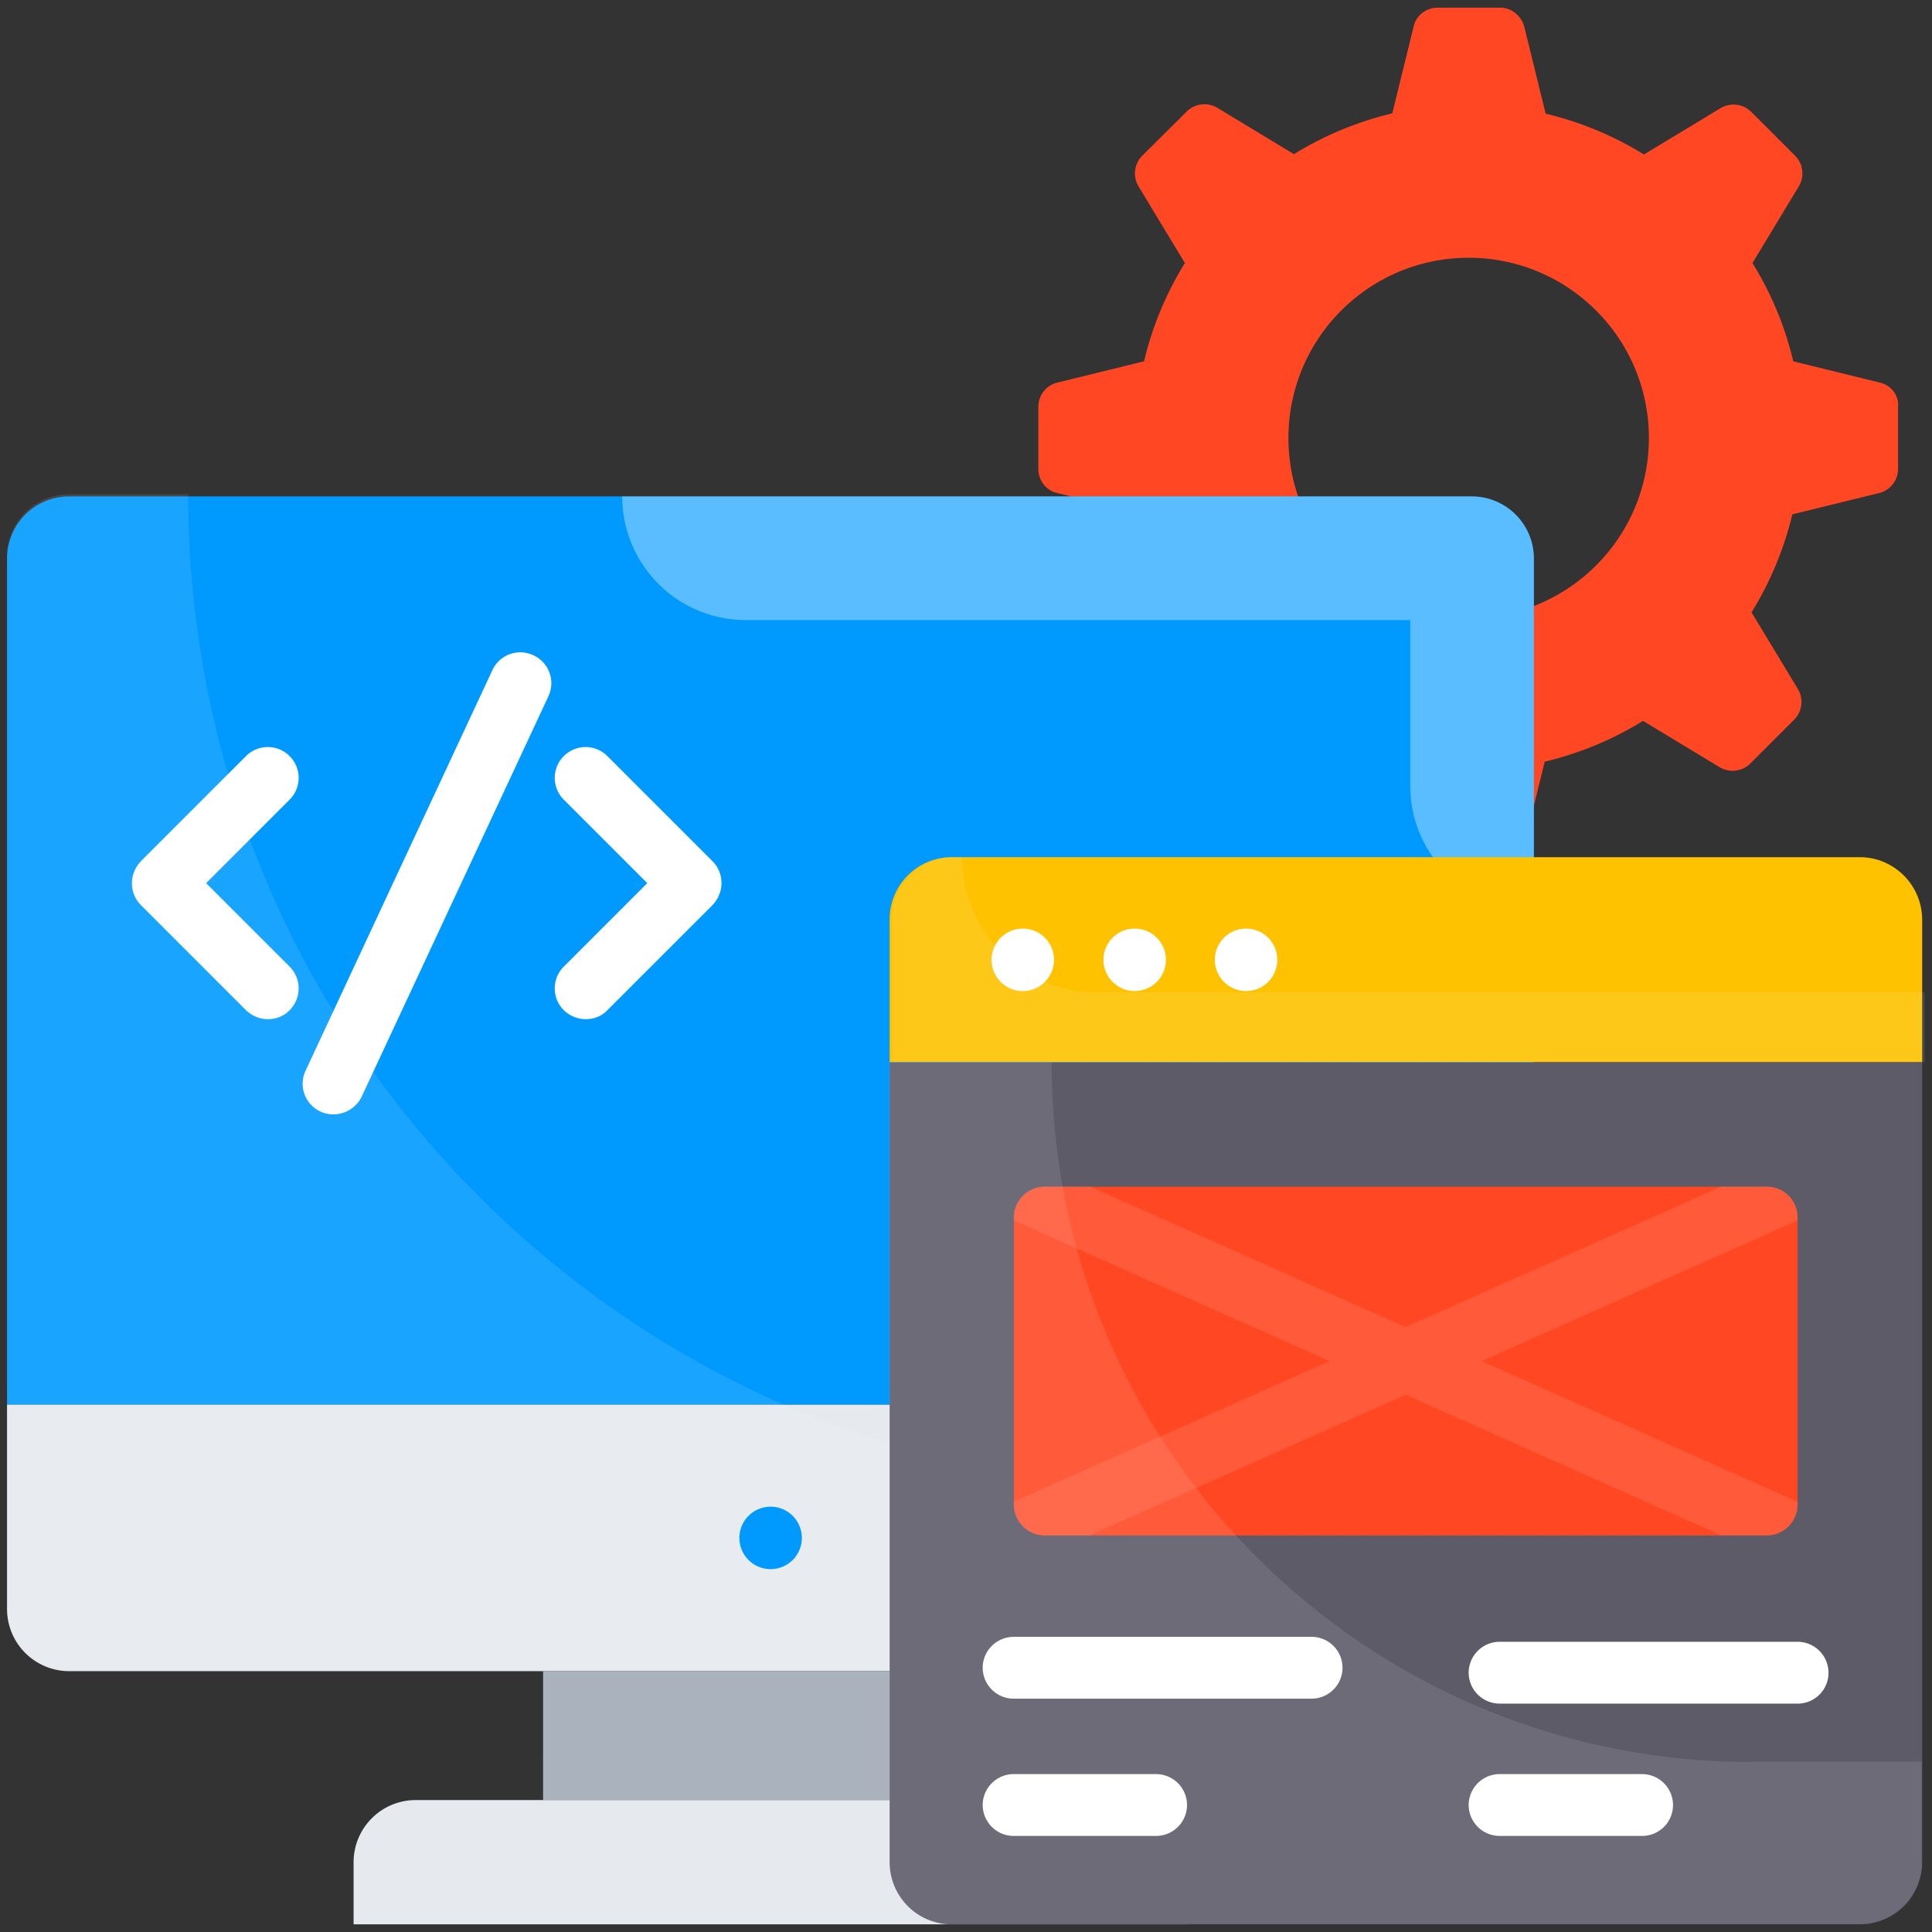
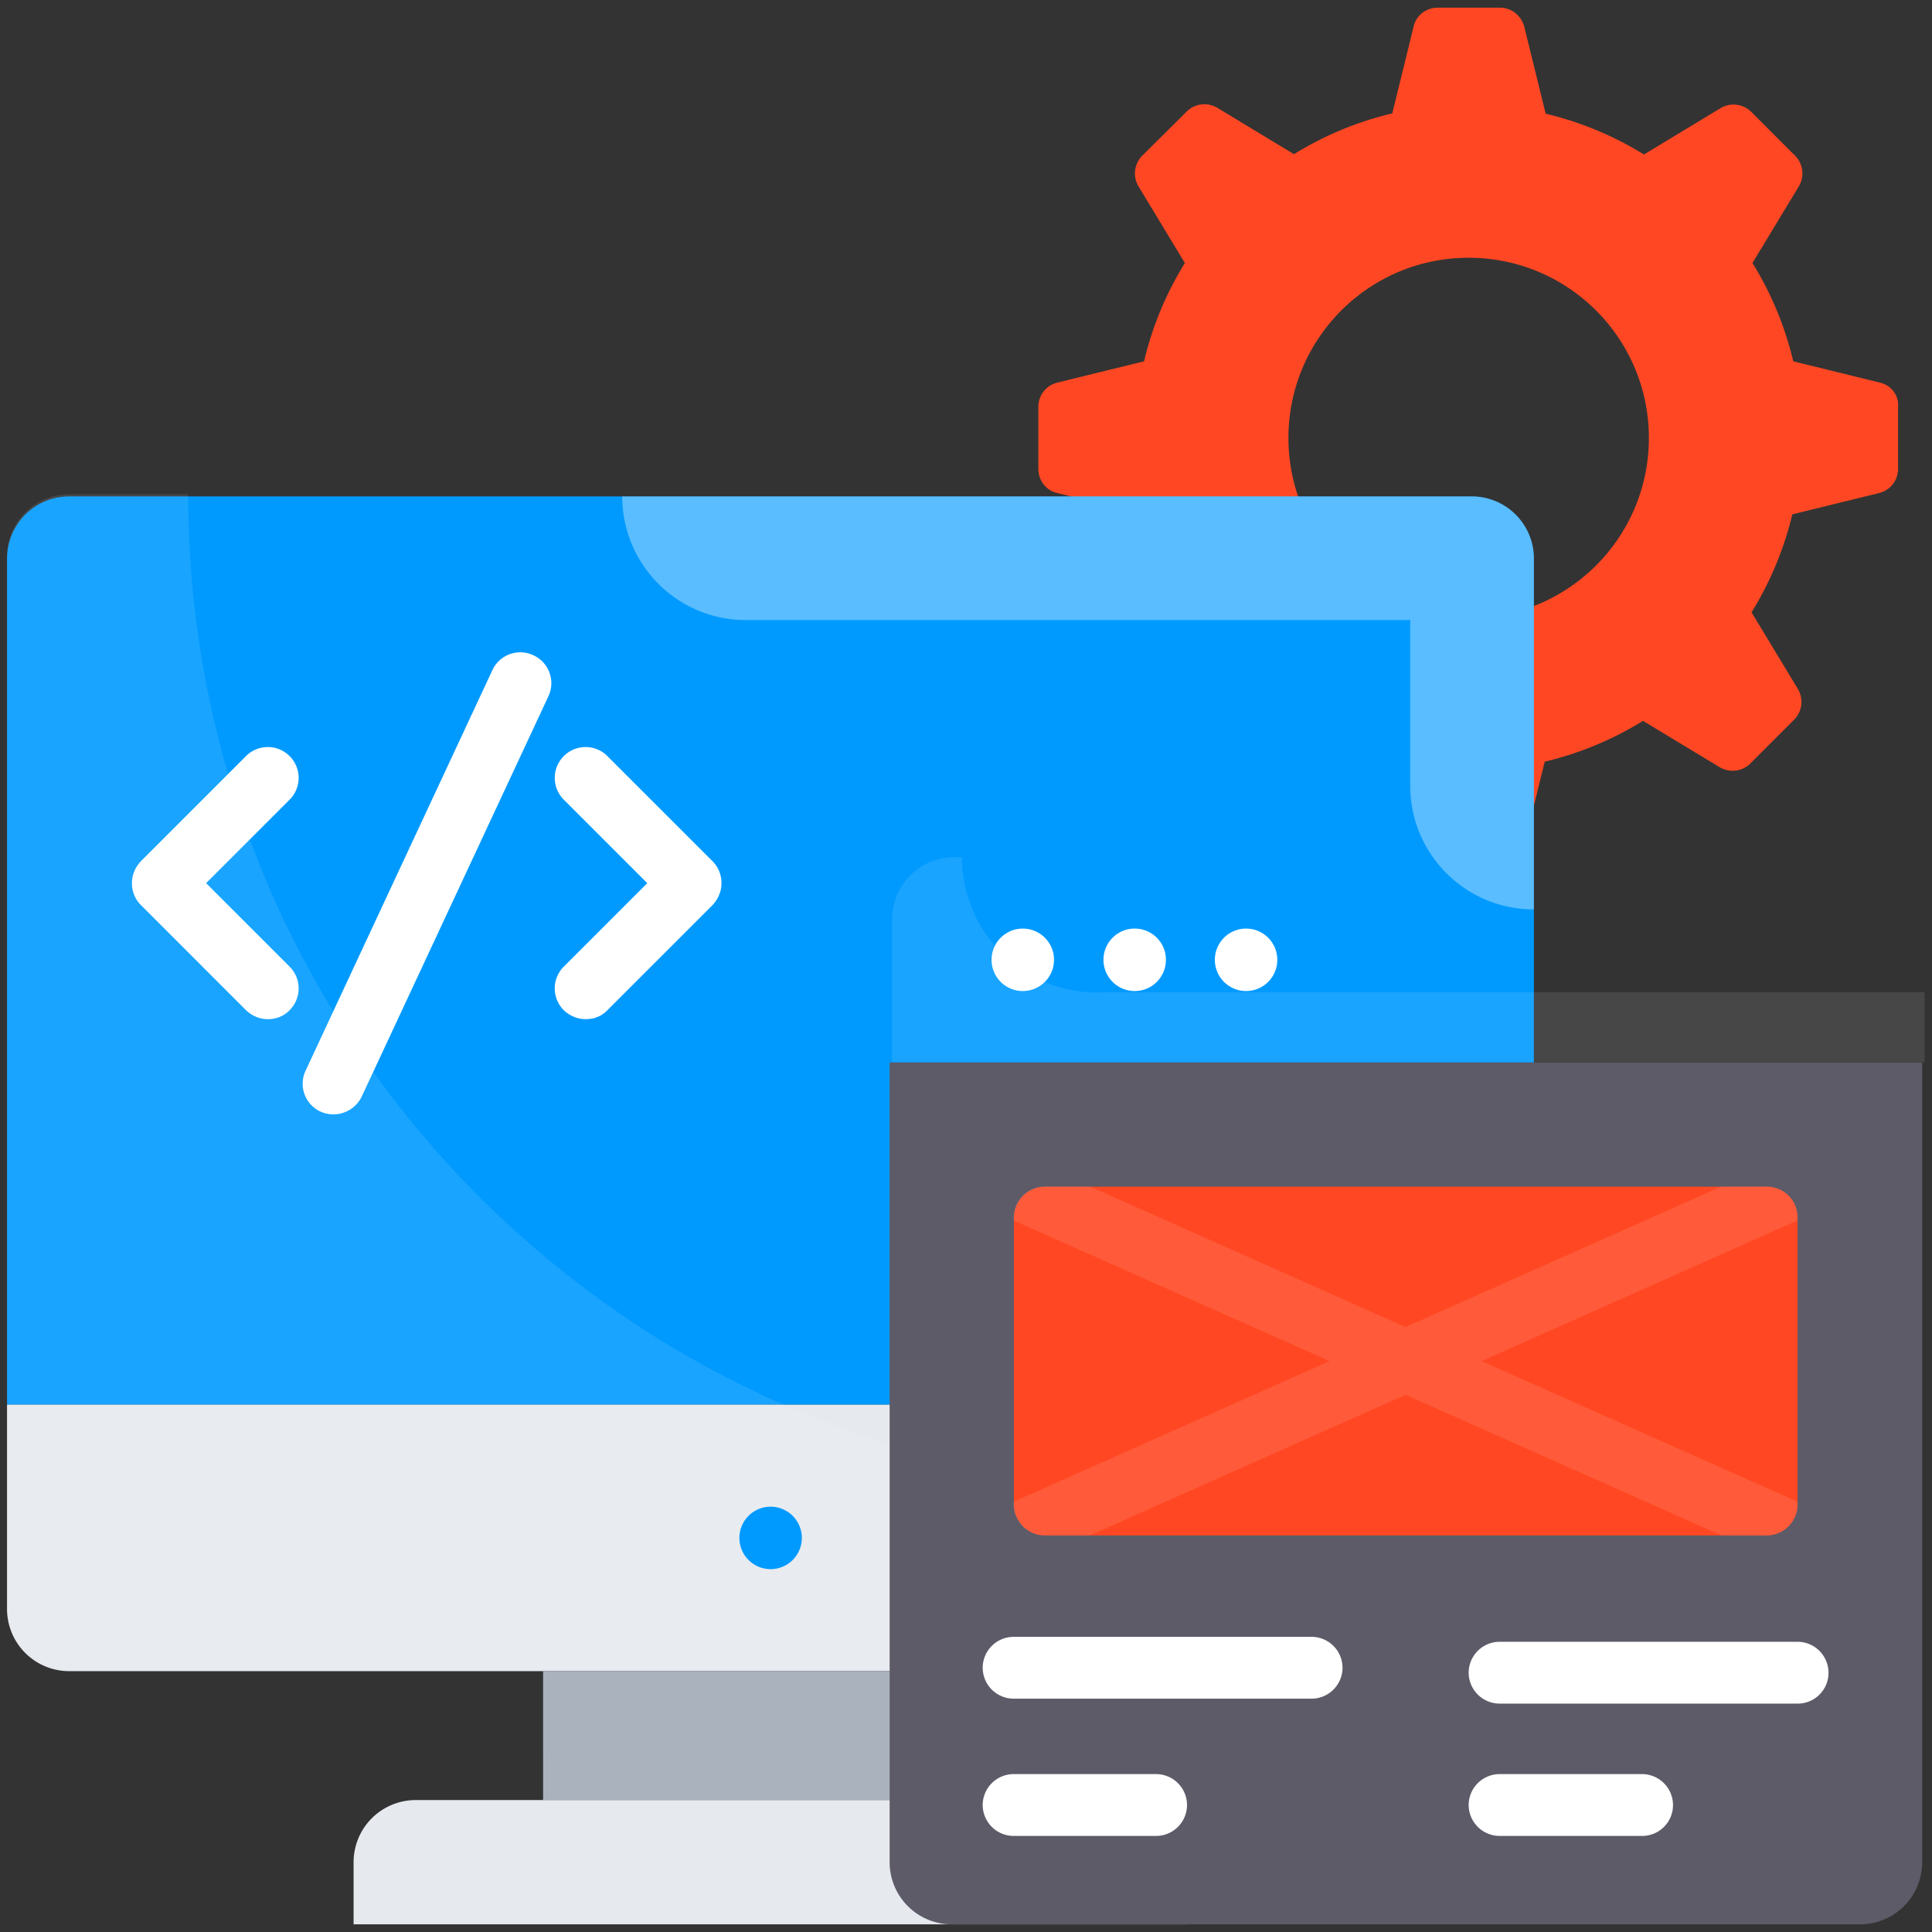
<svg xmlns="http://www.w3.org/2000/svg" width="214" height="214" fill="none">
  <rect width="100%" height="100%" fill="#333333" stroke="none" />
  <path fill="#FF4823" d="m208.255 42.385-9.622-2.363a36.8 36.8 0 0 0-4.52-10.89l5.136-8.491a2.79 2.79 0 0 0-.411-3.39l-4.862-4.863a2.79 2.79 0 0 0-3.39-.41l-8.492 5.136a36.8 36.8 0 0 0-10.889-4.52l-2.363-9.622c-.343-1.267-1.438-2.123-2.705-2.123h-6.883c-1.267 0-2.397.856-2.671 2.088l-2.363 9.622a36.8 36.8 0 0 0-10.889 4.52l-8.492-5.136a2.79 2.79 0 0 0-3.39.411l-4.931 4.897a2.79 2.79 0 0 0-.411 3.39l5.137 8.492a36.8 36.8 0 0 0-4.52 10.889l-9.623 2.363a2.75 2.75 0 0 0-2.088 2.67v6.883c0 1.267.856 2.397 2.088 2.671l9.623 2.363a36.2 36.2 0 0 0 4.52 10.855l-5.137 8.492a2.79 2.79 0 0 0 .411 3.39l4.863 4.862a2.79 2.79 0 0 0 3.39.411l8.492-5.136a36.8 36.8 0 0 0 10.889 4.52l2.363 9.622a2.746 2.746 0 0 0 2.67 2.089h6.883c1.267 0 2.397-.856 2.671-2.09l2.363-9.621a36.8 36.8 0 0 0 10.889-4.52l8.492 5.136c1.096.65 2.5.48 3.39-.41l4.862-4.863a2.79 2.79 0 0 0 .411-3.39l-5.136-8.492a37 37 0 0 0 4.52-10.855l9.622-2.363a2.75 2.75 0 0 0 2.089-2.67v-6.883c.103-1.267-.753-2.363-1.986-2.671m-45.577 26.092c-11.026 0-19.963-8.937-19.963-19.963s8.937-19.963 19.963-19.963 19.963 8.937 19.963 19.963-8.937 19.963-19.963 19.963" />
  <path fill="#009AFF" d="M169.903 61.869a6.883 6.883 0 0 0-6.883-6.883H7.663A6.883 6.883 0 0 0 .78 61.869v93.721h169.123z" />
  <path fill="#fff" d="M163.021 54.986H68.922c0 7.567 6.13 13.697 13.697 13.697h73.587v18.354c0 7.567 6.13 13.697 13.697 13.697V61.869a6.883 6.883 0 0 0-6.882-6.883" opacity=".35" />
  <path fill="#E6E9EE" d="M.78 155.59v22.634a6.883 6.883 0 0 0 6.883 6.883H163.02a6.883 6.883 0 0 0 6.883-6.883V155.59z" />
  <path fill="#fff" d="M130.867 164.767c-60.78 0-110.021-49.275-110.021-110.02H7.663A6.883 6.883 0 0 0 .78 61.628V177.95a6.883 6.883 0 0 0 6.883 6.883h155.323a6.883 6.883 0 0 0 6.883-6.883v-13.183z" opacity=".1" />
  <path fill="#AAB2BD" d="M60.156 185.107h50.371v14.279h-50.37z" />
  <path fill="#E6E9EE" d="M124.669 199.386h-78.62a6.883 6.883 0 0 0-6.883 6.883v6.883h92.386v-6.883a6.883 6.883 0 0 0-6.883-6.883" />
-   <path fill="#FEC200" d="M205.995 94.947h-100.57a6.883 6.883 0 0 0-6.883 6.882v15.82h114.37v-15.82c-.035-3.8-3.116-6.882-6.917-6.882" />
  <path fill="#fff" d="M121.553 109.945c-8.287 0-14.998-6.712-14.998-14.998h-.856a6.883 6.883 0 0 0-6.883 6.882v15.82h114.37v-7.738h-91.633z" opacity=".1" />
  <path fill="#fff" d="M29.68 112.89c-.89 0-1.746-.343-2.43-.993l-11.643-11.643a3.4 3.4 0 0 1-.993-2.431c0-.924.376-1.78.993-2.431l11.642-11.643a3.41 3.41 0 0 1 4.828 0 3.41 3.41 0 0 1 0 4.829l-9.245 9.245 9.245 9.245a3.41 3.41 0 0 1 0 4.829c-.65.685-1.54.993-2.397.993m35.202 0c-.89 0-1.747-.343-2.432-.993a3.41 3.41 0 0 1 0-4.829l9.246-9.245-9.246-9.245a3.41 3.41 0 0 1 0-4.829 3.41 3.41 0 0 1 4.828 0l11.643 11.643c.65.65.993 1.507.993 2.431s-.377 1.78-.993 2.431l-11.643 11.643c-.65.685-1.506.993-2.397.993M36.94 123.436c-.48 0-.993-.102-1.438-.308a3.4 3.4 0 0 1-1.644-4.554L54.54 74.23a3.403 3.403 0 0 1 4.554-1.644 3.403 3.403 0 0 1 1.644 4.555l-20.682 44.344a3.49 3.49 0 0 1-3.116 1.951" />
  <path fill="#5D5B68" d="M98.542 117.684v88.585a6.883 6.883 0 0 0 6.883 6.883h100.604a6.883 6.883 0 0 0 6.883-6.883v-88.585z" />
  <path fill="#FF4823" d="M195.687 131.449h-79.956a3.434 3.434 0 0 0-3.424 3.424v31.777a3.435 3.435 0 0 0 3.424 3.425h79.956a3.435 3.435 0 0 0 3.425-3.425v-31.777a3.39 3.39 0 0 0-3.425-3.424" />
  <path fill="#fff" d="M199.112 166.65v-.308l-34.996-15.58 34.996-15.58v-.343a3.434 3.434 0 0 0-3.424-3.424h-5l-34.996 15.58-34.995-15.58h-5a3.434 3.434 0 0 0-3.424 3.424v.343l34.996 15.58-34.996 15.58v.308a3.435 3.435 0 0 0 3.424 3.425h5l34.995-15.581 34.996 15.581h5a3.413 3.413 0 0 0 3.424-3.425" opacity=".1" />
  <path fill="#fff" d="M113.232 109.774a3.459 3.459 0 1 0-.001-6.917 3.459 3.459 0 0 0 .001 6.917m12.395 0a3.46 3.46 0 1 0 0-6.919 3.46 3.46 0 0 0 0 6.919m12.396 0a3.459 3.459 0 1 0 0-6.918 3.459 3.459 0 0 0 0 6.918m7.26 78.381h-33.01a3.435 3.435 0 0 1-3.424-3.425 3.434 3.434 0 0 1 3.424-3.424h33.01a3.434 3.434 0 0 1 3.424 3.424 3.435 3.435 0 0 1-3.424 3.425m-17.224 15.203h-15.786a3.434 3.434 0 0 1-3.424-3.424 3.434 3.434 0 0 1 3.424-3.424h15.786a3.434 3.434 0 0 1 3.424 3.424 3.434 3.434 0 0 1-3.424 3.424m71.053-14.656h-33.01a3.434 3.434 0 0 1-3.424-3.424 3.434 3.434 0 0 1 3.424-3.424h33.01a3.434 3.434 0 0 1 3.424 3.424 3.41 3.41 0 0 1-3.424 3.424m-17.224 14.656h-15.786a3.434 3.434 0 0 1-3.424-3.424 3.434 3.434 0 0 1 3.424-3.424h15.786a3.434 3.434 0 0 1 3.424 3.424 3.413 3.413 0 0 1-3.424 3.424" />
  <path fill="#009AFF" d="M85.358 173.807a3.458 3.458 0 1 0 0-6.917 3.458 3.458 0 0 0 0 6.917" />
-   <path fill="#fff" d="M194.01 195.174c-42.803 0-77.525-34.722-77.525-77.525H98.508v88.586c0 3.8 3.082 6.882 6.883 6.882h100.604a6.883 6.883 0 0 0 6.883-6.882V195.14H194.01z" opacity=".1" />
</svg>